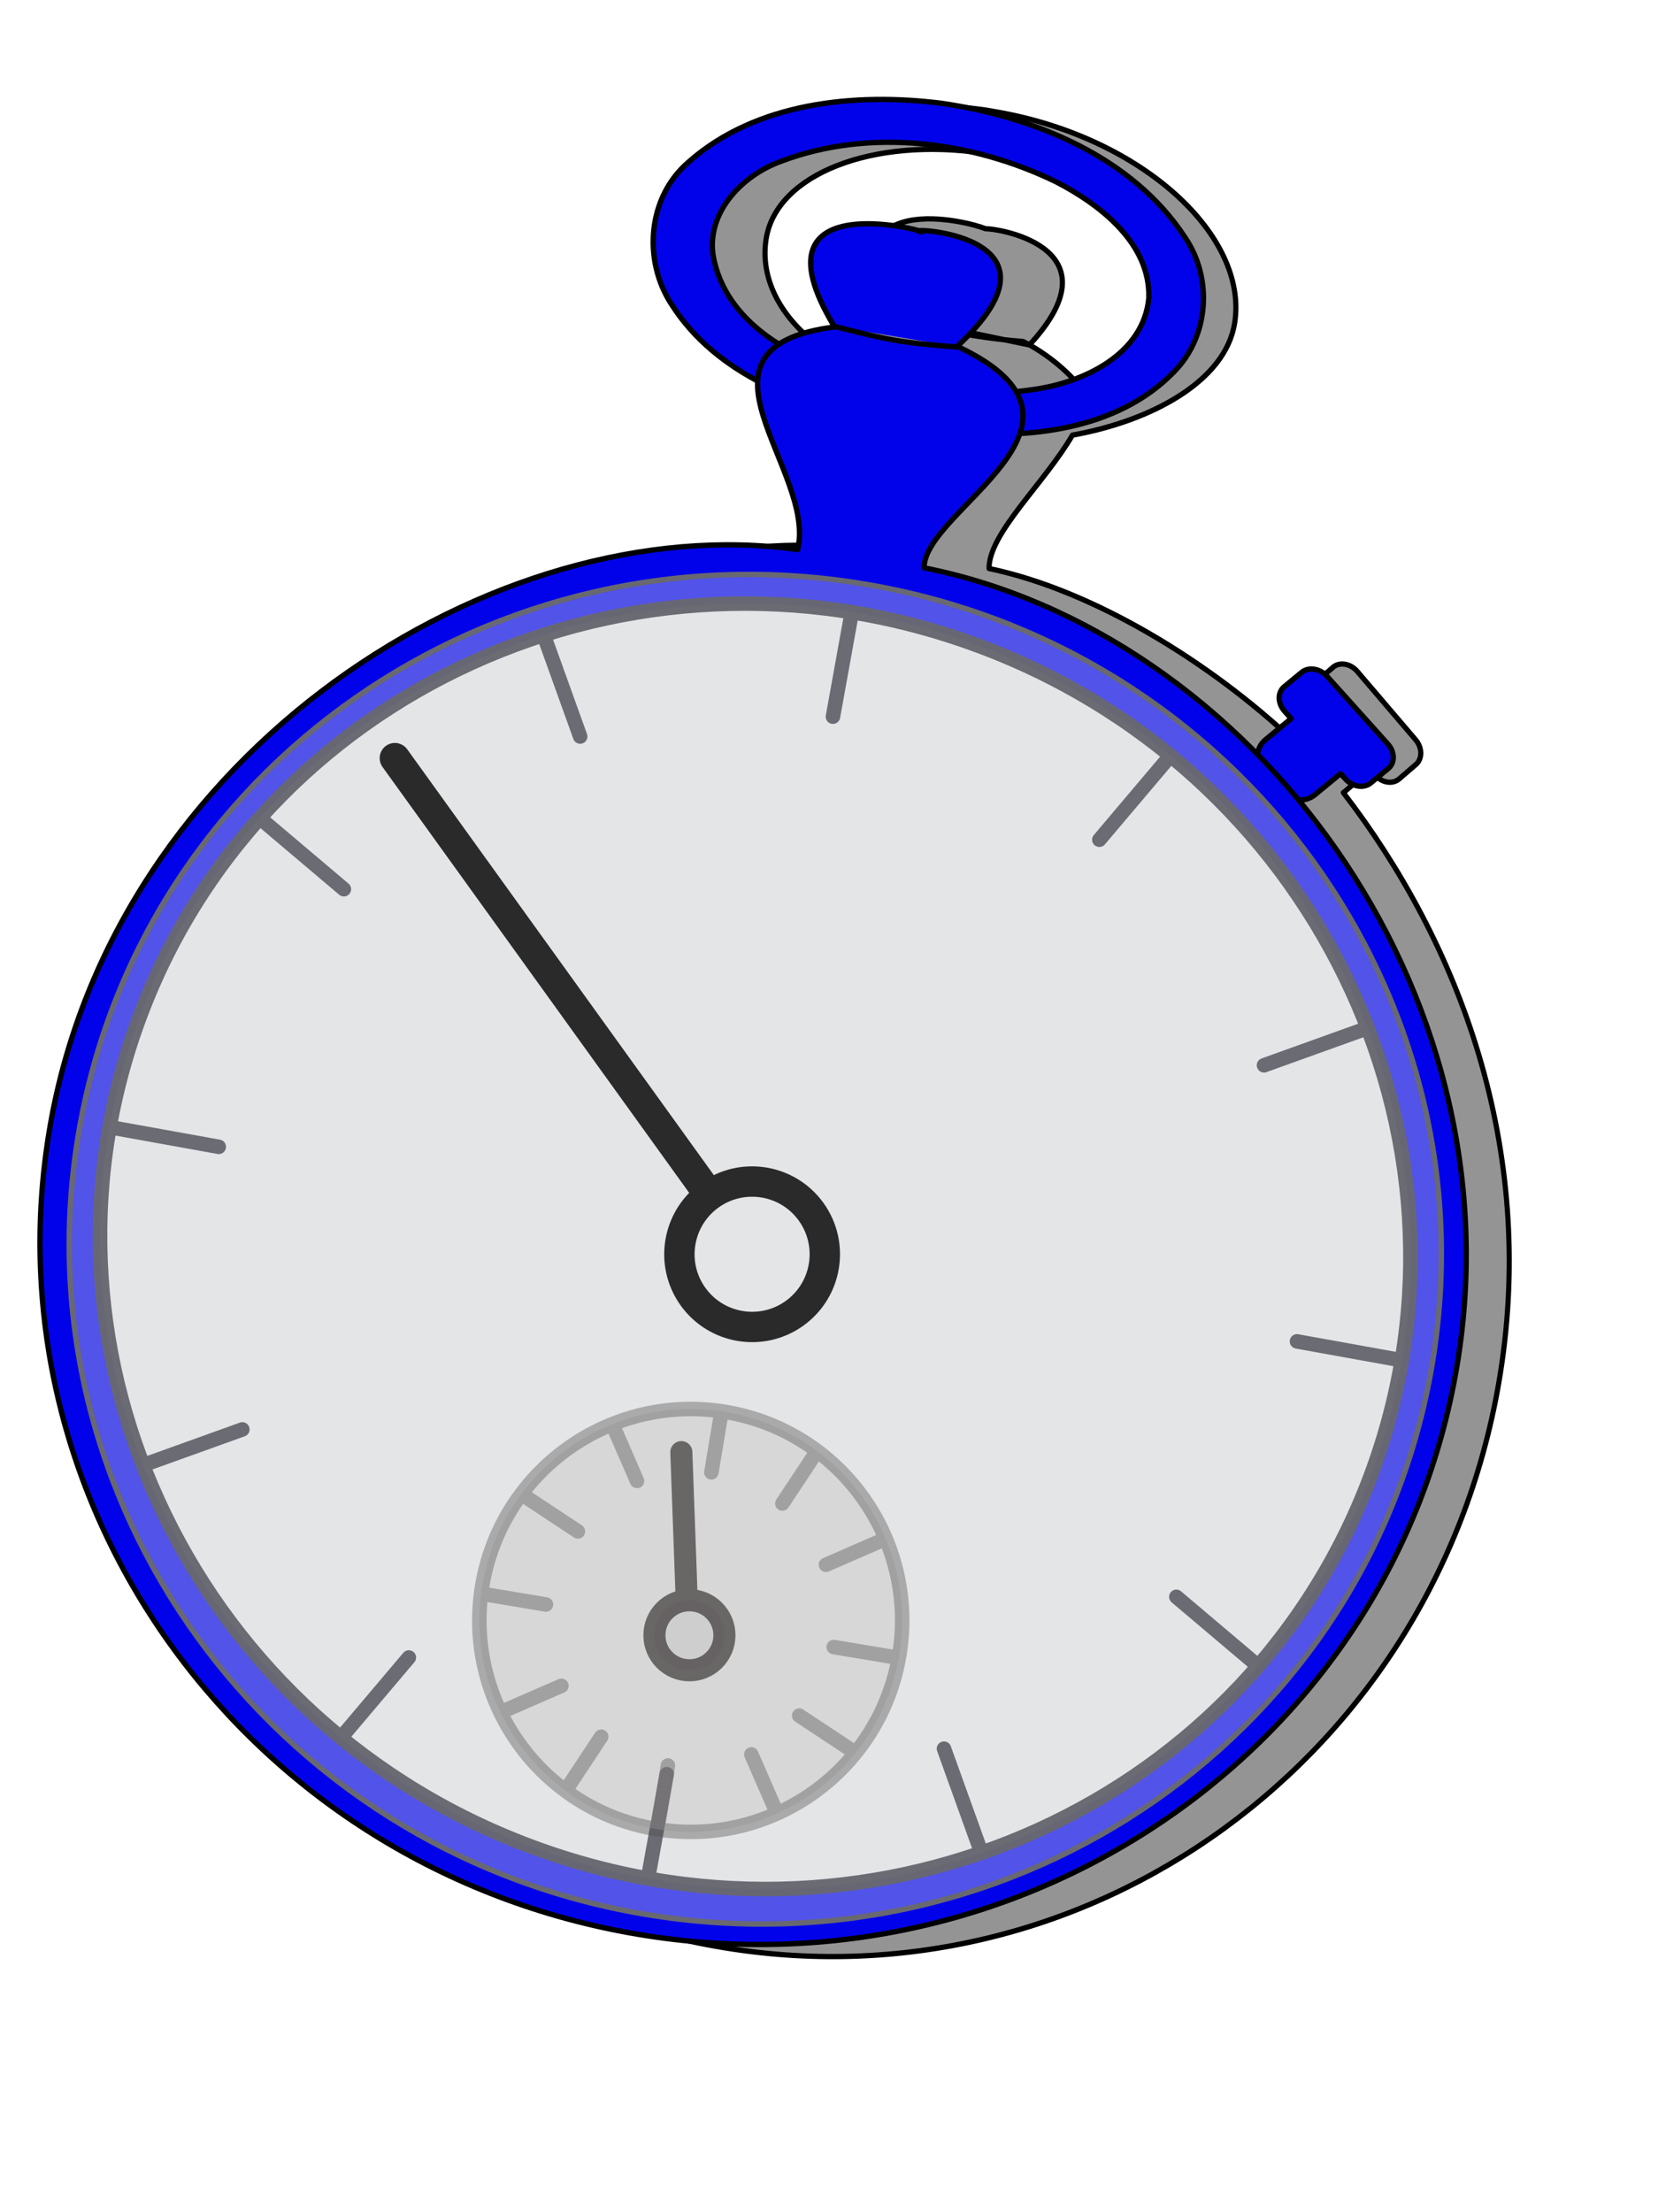
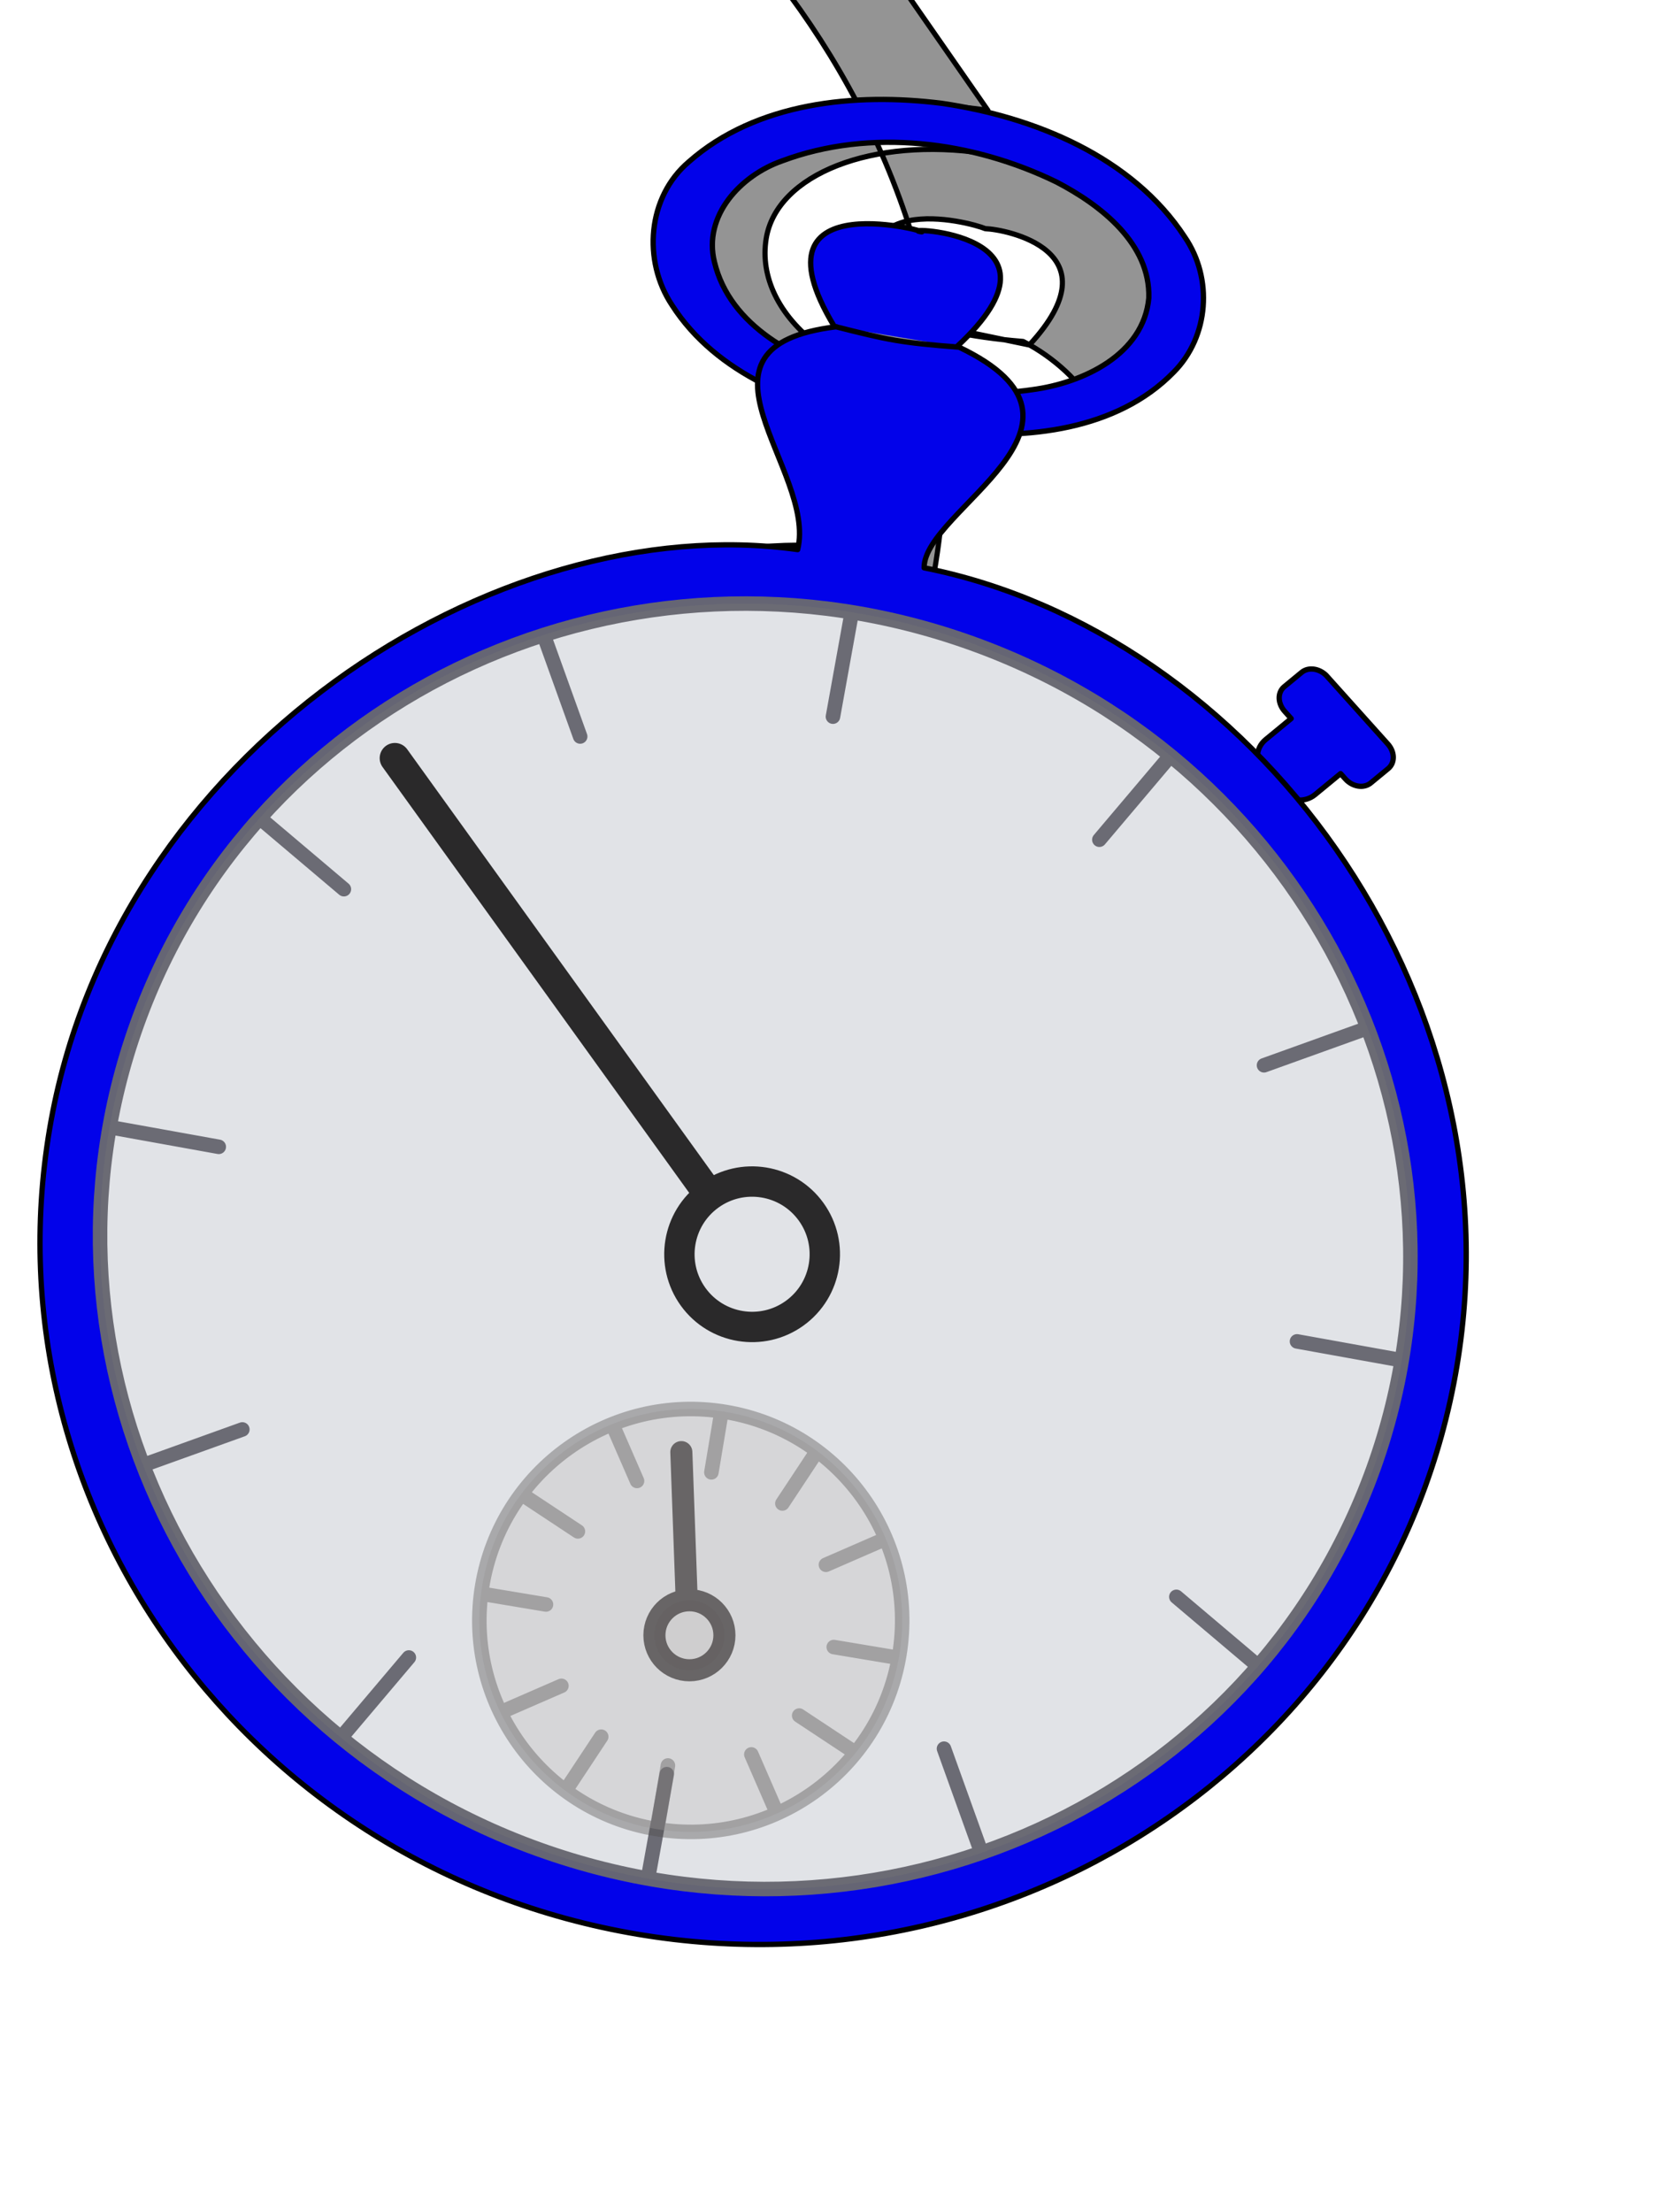
<svg xmlns="http://www.w3.org/2000/svg" width="401.707" height="533.333">
  <title>stop watch red</title>
  <defs>
    <linearGradient id="linearGradient6669">
      <stop stop-color="#8b7b7b" id="stop6671" offset="0" />
      <stop stop-color="#8b7b7b" stop-opacity="0.922" offset="0.11" id="stop6677" />
      <stop stop-color="#1c1414" stop-opacity="0.81" id="stop6673" offset="1" />
    </linearGradient>
  </defs>
  <g>
    <title>Layer 1</title>
    <g id="layer1">
      <g fill="#000000" fill-rule="nonzero" stroke="#000000" transform="matrix(0.941,0.167,-0.154,0.965,238.345,-250.082) " id="g4026">
-         <path fill="#000000" fill-opacity="0.418" fill-rule="nonzero" stroke-width="1.301" stroke-linecap="round" stroke-linejoin="round" stroke-miterlimit="4" stroke-dashoffset="0" d="m45.493,278.866c-35.971,0.871 -64.719,19.829 -64.719,41.031c0,15.617 12.696,29.095 33.656,35.438c5.834,11.311 19.389,24.294 18.594,35.531c-73.651,2.048 -155.406,77.467 -155.406,172.906c0,95.439 77.467,172.875 172.906,172.875c95.439,0 172.875,-77.436 172.875,-172.875c0,-56.592 -27.345,-102.901 -62.22,-134.48c0.189,-0.171 0.362,-0.363 0.531,-0.562l5.25,-6.219l1.375,1.094c2.036,1.662 4.792,1.622 6.219,-0.062l3.594,-4.219c1.427,-1.684 0.943,-4.37 -1.094,-6.031l-17.188,-14.031c-0.095,-0.078 -0.183,-0.148 -0.281,-0.219c-2.004,-1.434 -4.609,-1.355 -5.969,0.25l-3.594,4.25c-1.427,1.684 -0.943,4.37 1.094,6.031l1.844,1.5l-5.281,6.219c-0.414,0.489 2.112,3.265 -0.938,1.562c-23.8,-15.413 -55.77,-27.937 -82.749,-28.739c-1.496,-8.542 10.424,-23.091 15.467,-36c18.872,-6.758 35.971,-19.556 35.971,-34.219c0,-21.708 -30.144,-41.031 -67.312,-41.031c-0.581,0 -1.173,-0.009 -1.75,0c-0.142,0.002 -0.296,-0.003 -0.438,0c-0.141,0.003 -0.296,-0.003 -0.438,0zm0.781,10.594c0.223,-0.006 0.464,0.004 0.688,0c0.112,-0.002 0.231,0.002 0.344,0c0.457,-0.007 0.915,0 1.375,0c29.435,0 53.312,13.518 53.312,30.156c0,9.24 -9.164,20.176 -19.829,25.548c-2.147,-3.698 -10.249,-9.193 -18.708,-11.67c-14.14,1.322 -22.944,0.593 -36.338,-0.535c-8.933,2.712 -13.269,6.224 -14.719,10.25c-10.856,-5.519 -17.062,-14.04 -17.062,-23.594c0,-16.187 22.607,-29.45 50.938,-30.156zm-19.156,43.5l38.036,1.1c18.077,-26.791 -10.811,-27.061 -15.598,-26.35c-4.277,-0.95 -39.834,-3.848 -22.438,25.25z" id="path4028" />
+         <path fill="#000000" fill-opacity="0.418" fill-rule="nonzero" stroke-width="1.301" stroke-linecap="round" stroke-linejoin="round" stroke-miterlimit="4" stroke-dashoffset="0" d="m45.493,278.866c-35.971,0.871 -64.719,19.829 -64.719,41.031c0,15.617 12.696,29.095 33.656,35.438c5.834,11.311 19.389,24.294 18.594,35.531c-73.651,2.048 -155.406,77.467 -155.406,172.906c95.439,0 172.875,-77.436 172.875,-172.875c0,-56.592 -27.345,-102.901 -62.22,-134.48c0.189,-0.171 0.362,-0.363 0.531,-0.562l5.25,-6.219l1.375,1.094c2.036,1.662 4.792,1.622 6.219,-0.062l3.594,-4.219c1.427,-1.684 0.943,-4.37 -1.094,-6.031l-17.188,-14.031c-0.095,-0.078 -0.183,-0.148 -0.281,-0.219c-2.004,-1.434 -4.609,-1.355 -5.969,0.25l-3.594,4.25c-1.427,1.684 -0.943,4.37 1.094,6.031l1.844,1.5l-5.281,6.219c-0.414,0.489 2.112,3.265 -0.938,1.562c-23.8,-15.413 -55.77,-27.937 -82.749,-28.739c-1.496,-8.542 10.424,-23.091 15.467,-36c18.872,-6.758 35.971,-19.556 35.971,-34.219c0,-21.708 -30.144,-41.031 -67.312,-41.031c-0.581,0 -1.173,-0.009 -1.75,0c-0.142,0.002 -0.296,-0.003 -0.438,0c-0.141,0.003 -0.296,-0.003 -0.438,0zm0.781,10.594c0.223,-0.006 0.464,0.004 0.688,0c0.112,-0.002 0.231,0.002 0.344,0c0.457,-0.007 0.915,0 1.375,0c29.435,0 53.312,13.518 53.312,30.156c0,9.24 -9.164,20.176 -19.829,25.548c-2.147,-3.698 -10.249,-9.193 -18.708,-11.67c-14.14,1.322 -22.944,0.593 -36.338,-0.535c-8.933,2.712 -13.269,6.224 -14.719,10.25c-10.856,-5.519 -17.062,-14.04 -17.062,-23.594c0,-16.187 22.607,-29.45 50.938,-30.156zm-19.156,43.5l38.036,1.1c18.077,-26.791 -10.811,-27.061 -15.598,-26.35c-4.277,-0.95 -39.834,-3.848 -22.438,25.25z" id="path4028" />
      </g>
      <path fill="#0202ea" fill-rule="nonzero" stroke="#000000" stroke-width="1.279" stroke-linecap="round" stroke-linejoin="round" stroke-miterlimit="4" stroke-dashoffset="0" id="rect5779" d="m319.776,162.829c-1.735,-1.703 -4.315,-2.047 -5.909,-0.735l-4.203,3.46c-1.672,1.376 -1.621,4.039 0.109,5.965l1.551,1.728l-6.17,5.079c-2.388,1.966 -2.633,5.417 -0.55,7.737l4.396,4.895c2.084,2.32 5.684,2.605 8.072,0.639l6.17,-5.079l1.152,1.283c1.73,1.927 4.449,2.347 6.12,0.971l4.203,-3.46c1.672,-1.376 1.645,-4.012 -0.085,-5.939l-14.621,-16.281c-0.081,-0.09 -0.15,-0.178 -0.235,-0.262z" />
      <path fill="#0202ea" fill-rule="nonzero" stroke="#000000" stroke-width="1.279" stroke-linecap="round" stroke-linejoin="round" stroke-miterlimit="4" stroke-dashoffset="0" id="path3133" d="m223.052,93.392c-3.852,5.312 -2.259,12.235 5.605,10.725c18.88,1.932 40.634,-0.322 54.328,-14.374c8.547,-8.578 9.527,-22.628 2.694,-32.594c-12.644,-19.304 -36.188,-28.938 -58.549,-32.232c-20.999,-2.648 -44.79,-0.235 -61.026,14.083c-10.006,8.484 -11.188,23.847 -4.076,34.553c10.692,16.696 30.985,24.549 49.992,27.854c10.077,-1.353 1.977,-12.132 -5.156,-10.529c-14.589,-3.804 -30.881,-12.156 -34.598,-27.725c-2.759,-11.099 6.27,-20.848 16.334,-24.365c21.284,-7.957 45.952,-4.751 66.159,5.104c10.77,5.604 22.637,14.91 22.245,27.965c-1.261,13.572 -15.746,20.458 -28.13,22.096c-8.546,1.271 -17.302,0.865 -25.822,-0.56z" />
      <path fill="#0202ea" fill-rule="nonzero" stroke="#000000" stroke-width="1.279" stroke-linecap="round" stroke-linejoin="round" stroke-miterlimit="4" stroke-dashoffset="0" id="path2257" d="m230.688,83.608c30.107,-27.849 -14.449,-28.829 -8.835,-27.771c5.614,1.058 -42.444,-13.119 -20.708,22.839c12.962,3.293 16.009,3.954 30.098,5.025c39.108,18.651 -8.564,39.225 -8.413,53.202c78.212,15.515 143.836,101.199 128.453,192.54c-15.383,91.341 -103.88,152.672 -197.536,136.899c-93.657,-15.773 -157.183,-102.707 -141.8,-194.048c15.383,-91.341 107.78,-150 180.386,-139.787c4.686,-19.206 -30.012,-48.947 9.367,-53.737" />
-       <path fill="#e7e9e7" fill-opacity="0.353" fill-rule="nonzero" stroke="#686871" stroke-width="1.301" stroke-linecap="round" stroke-linejoin="round" stroke-miterlimit="4" stroke-dashoffset="0" id="path7568" d="m345.329,328.869c-14.806,88.529 -99.88,147.903 -190.019,132.615c-90.139,-15.288 -151.209,-99.447 -136.404,-187.976c14.806,-88.529 99.88,-147.903 190.019,-132.615c90.139,15.288 151.209,99.447 136.404,187.976z" />
      <path opacity="0.971" fill="#e7e9e7" fill-rule="nonzero" stroke="#686871" stroke-width="3.501" stroke-linecap="round" stroke-linejoin="round" stroke-miterlimit="4" stroke-dashoffset="0" d="m331.143,354.102c-28.867,80.236 -119.065,121.334 -201.335,91.735c-82.27,-29.599 -125.612,-118.74 -96.745,-198.976c28.867,-80.236 119.065,-121.334 201.335,-91.735c82.27,29.599 125.612,118.74 96.745,198.976m-170.365,73.641l-4.381,24.283m-103.65,-175.531l-24.738,-4.463m309.462,55.835l-24.738,-4.463m-181.189,-169.057l8.347,23.22m87.726,244.036l8.347,23.22m-177.529,-100.189l-23.655,8.504m293.657,-104.805l-23.655,8.504m-240.703,-58.393l18.839,15.936m200.725,170.611l18.839,15.936m-203.901,-1.312l-16.234,19.192m198.968,-235.549l-16.234,19.192m-59.856,-53.953l-4.381,24.283" id="path1382" />
      <path opacity="0.625" fill="#c3c0c0" fill-opacity="0.616" fill-rule="nonzero" stroke="#4f4c4c" stroke-width="3.501" stroke-linecap="round" stroke-linejoin="round" marker-mid="none" marker-end="none" stroke-miterlimit="4" stroke-dashoffset="2.451" stroke-opacity="0.615" d="m216.835,399.079c-4.632,27.753 -30.916,46.519 -58.67,41.886c-27.753,-4.632 -46.519,-30.916 -41.886,-58.67c4.632,-27.753 30.916,-46.519 58.67,-41.886c27.753,4.632 46.519,30.916 41.886,58.67zm-42.847,-58.83l-2.459,14.731m44.238,44.579l-14.731,-2.459m-42.444,43.278l2.459,-14.731m-44.132,-41.27l14.731,2.459m15.987,-43.48l5.961,13.694m59.246,14.254l-13.694,5.961m-12.026,59.412l-5.961,-13.694m-59.489,-10.576l13.694,-5.961m-8.483,-45.468l12.458,8.238m57.543,-19.186l-8.238,12.458m16.507,59.365l-12.458,-8.238m-55.971,17.553l8.238,-12.457" id="path13754" />
      <path opacity="0.625" fill="#c3c0c0" fill-opacity="0.616" fill-rule="nonzero" stroke="#241f1f" stroke-width="5.322" stroke-linecap="round" stroke-linejoin="round" stroke-miterlimit="4" stroke-dashoffset="2.451" stroke-opacity="0.984" d="m174.674,394.259c0,4.66 -3.782,8.441 -8.441,8.441c-4.66,0 -8.441,-3.782 -8.441,-8.441c0,-4.66 3.782,-8.441 8.441,-8.441c4.66,0 8.441,3.782 8.441,8.441zm-9.091,-8.442l-1.299,-35.714" id="path17471" />
      <path opacity="0.838" fill="none" fill-opacity="0.616" fill-rule="nonzero" stroke="#060505" stroke-width="7.322" stroke-linecap="round" stroke-linejoin="round" stroke-miterlimit="4" stroke-dashoffset="2.451" stroke-opacity="0.997" d="m195.576,292.152c5.656,7.853 3.872,18.817 -3.982,24.473c-7.853,5.656 -18.817,3.872 -24.473,-3.982c-5.656,-7.853 -3.872,-18.817 3.982,-24.473c7.853,-5.656 18.817,-3.872 24.473,3.982zm-24.473,-3.982l-75.893,-105.386" id="path18352" />
    </g>
  </g>
</svg>